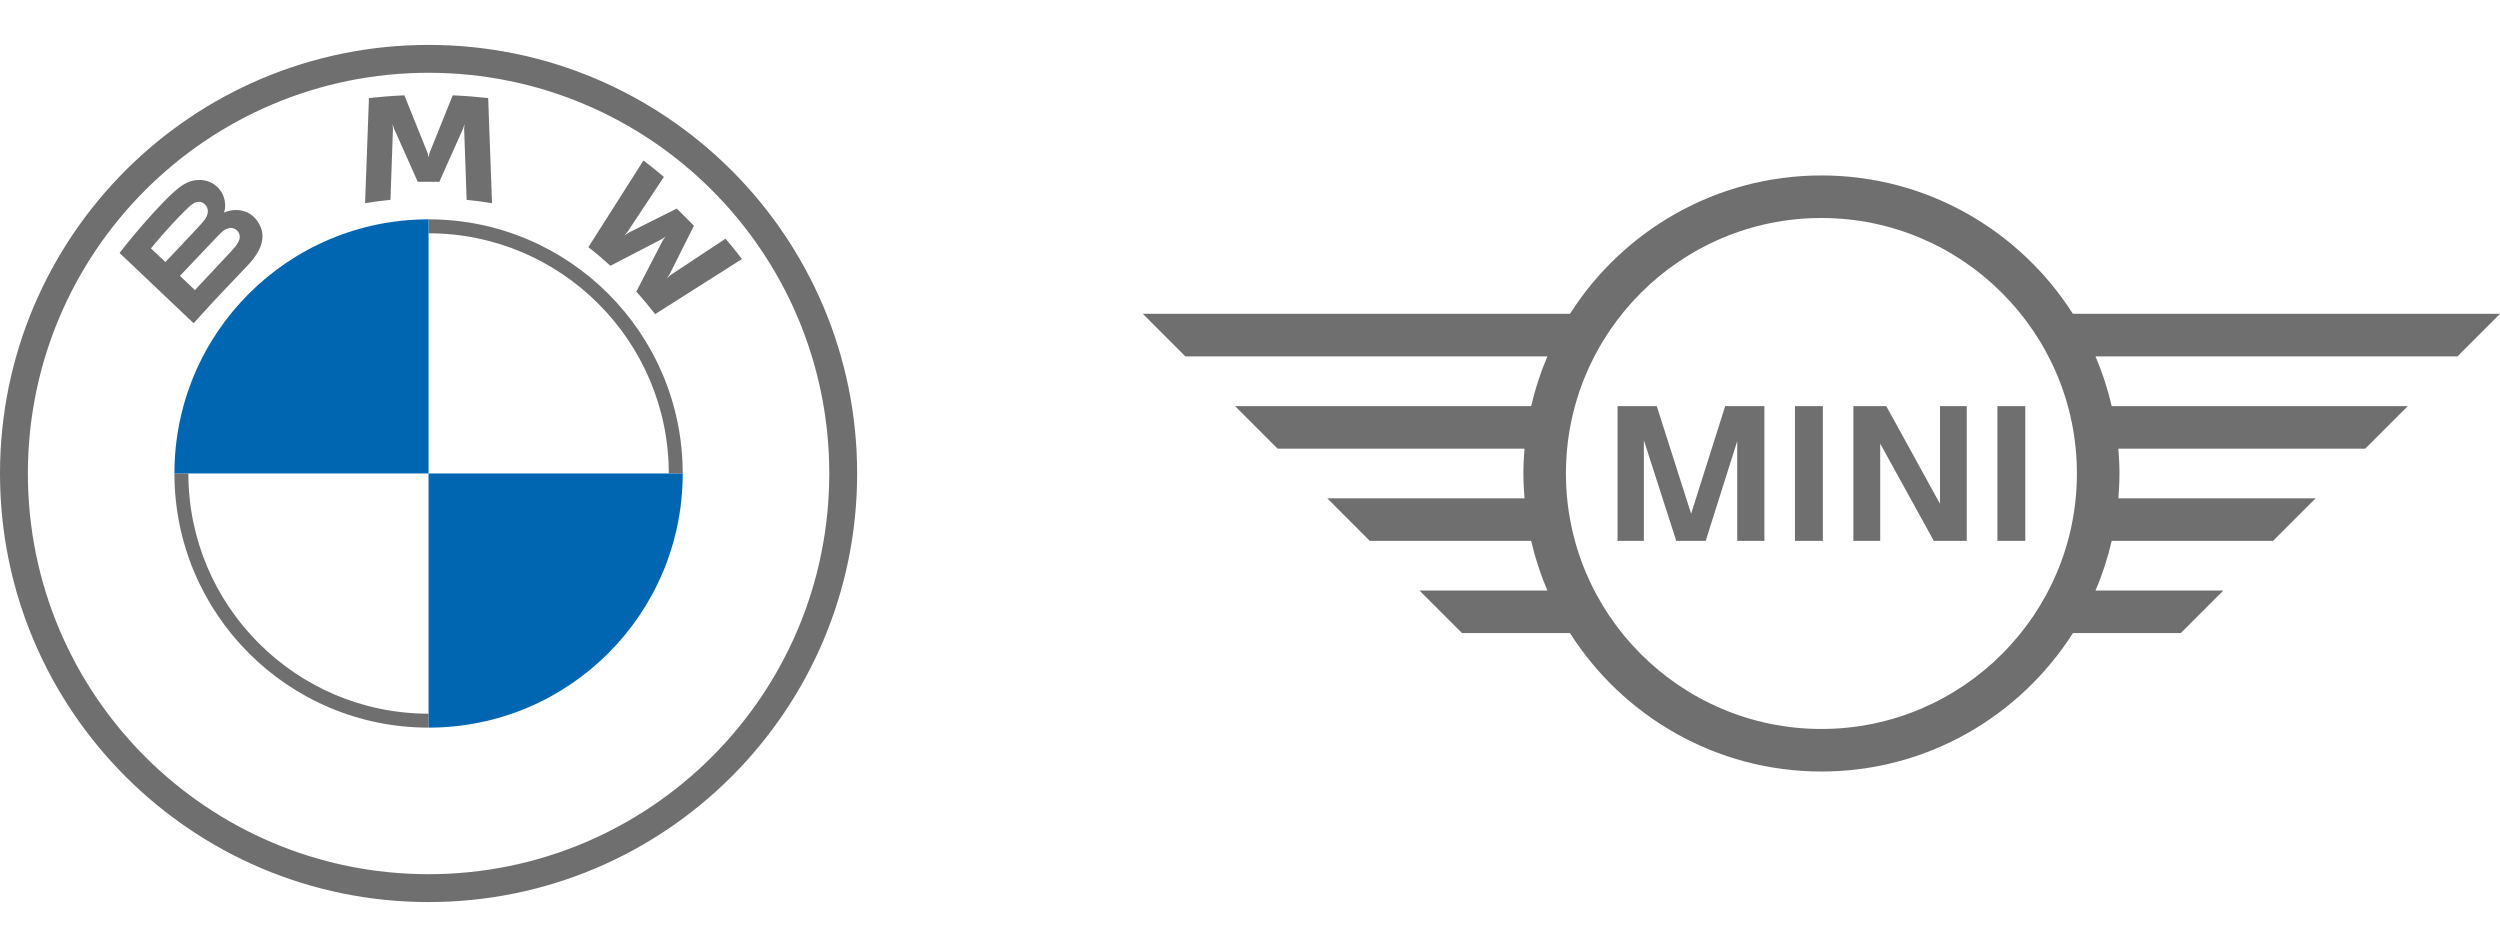
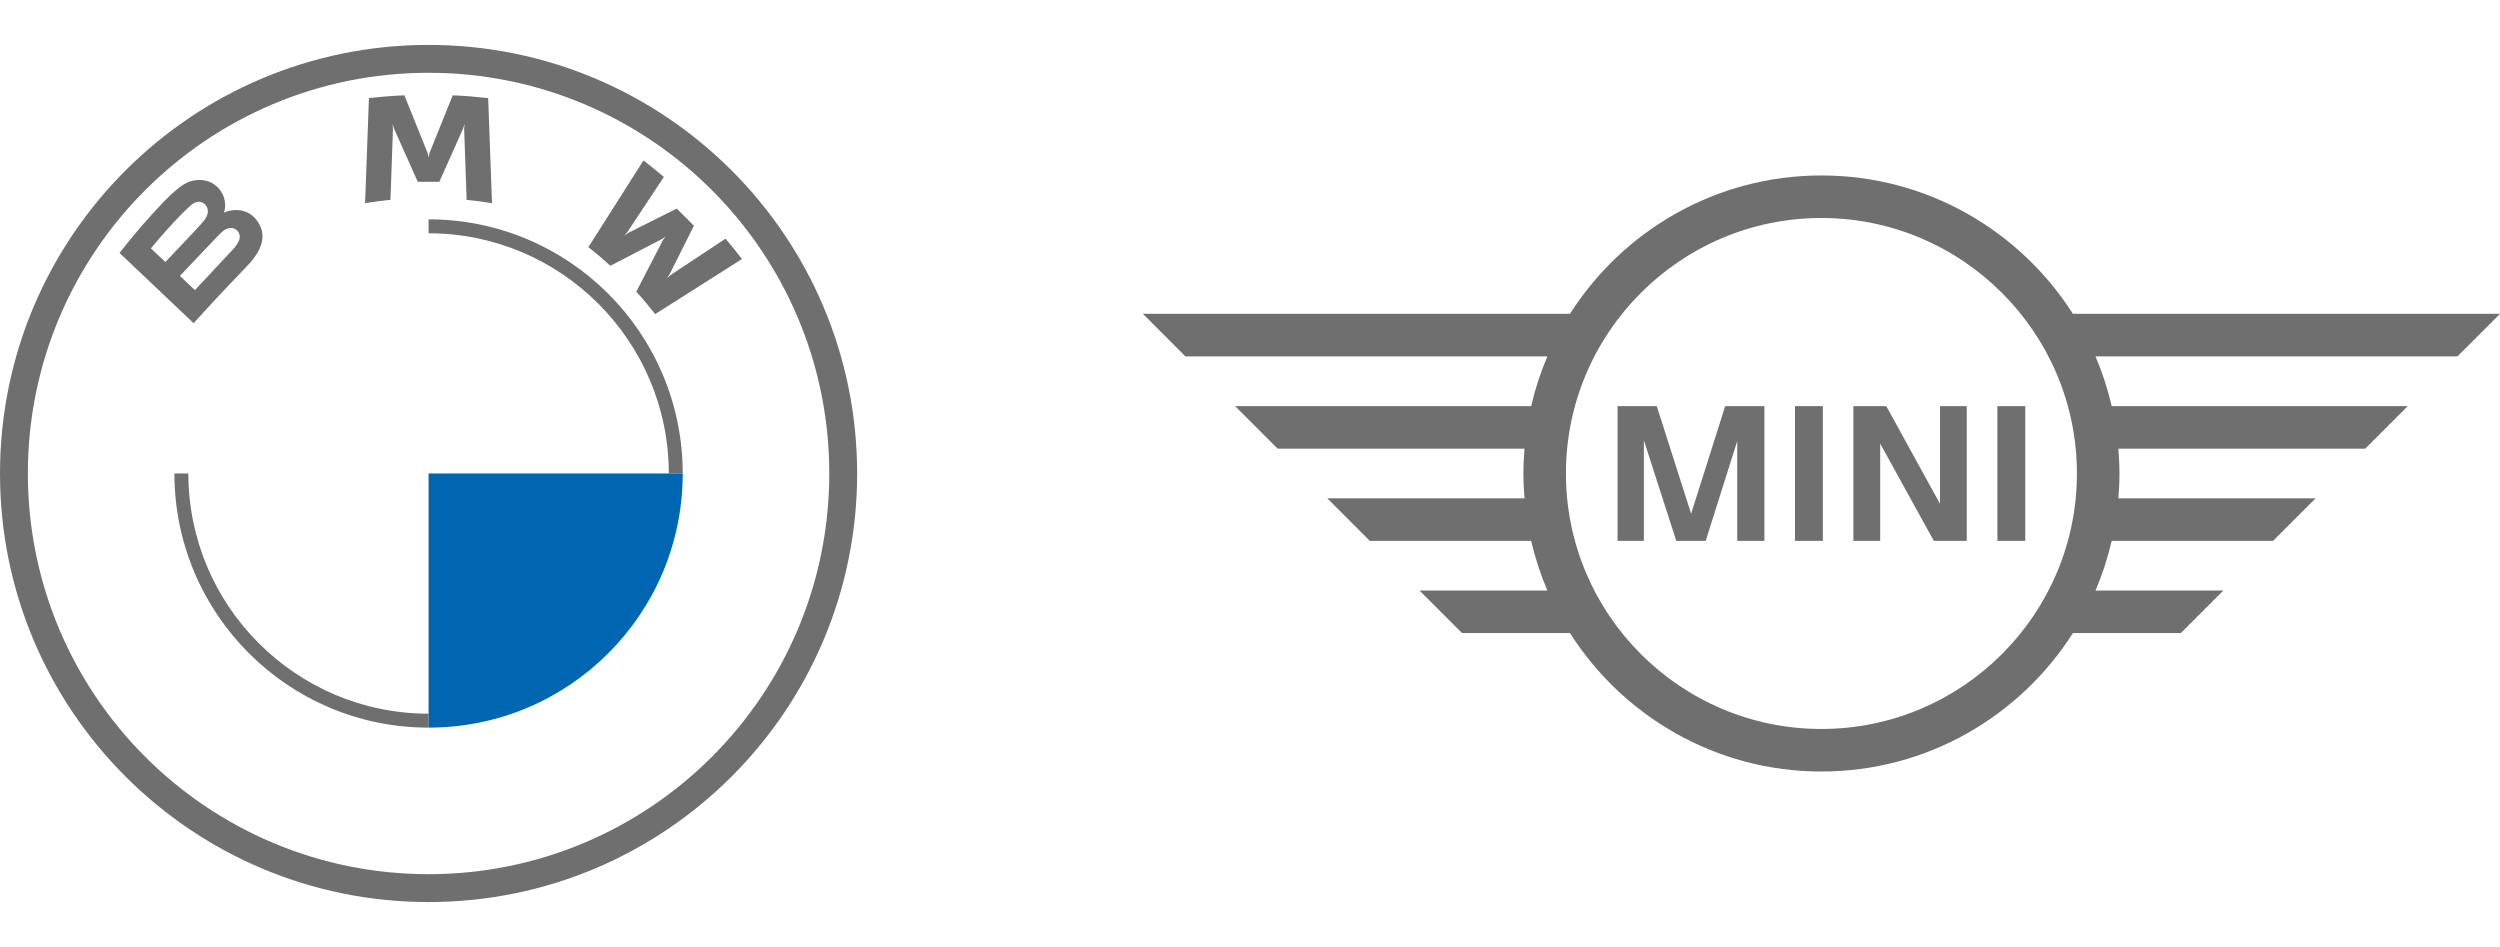
<svg xmlns="http://www.w3.org/2000/svg" id="b" data-name="Ebene 2" width="264" height="100" viewBox="0 0 264 100">
  <g id="c" data-name="Sponsors">
    <g id="d" data-name="EG27M_Sponsor_BMW_web">
      <g id="e" data-name="EG27M_Sponsor_BMW_RGB">
        <path id="f" data-name="Mini" d="m173.593,57.119h-2.78v-14.234h4.14l3.629,11.365,3.599-11.365h4.139v14.234h-2.869v-10.538l-3.331,10.538h-3.104l-3.423-10.618v10.618Zm18.902,0h-2.947v-14.234h2.947v14.234Zm6.054,0h-2.831v-14.234h3.474l5.674,10.323v-10.323h2.824v14.234h-3.477l-5.665-10.272v10.272Zm15.319,0h-2.942v-14.234h2.942v14.234Zm20.912,5.244h-13.498c.721-1.676,1.289-3.429,1.713-5.244h17.037l4.494-4.494h-20.827c.07-.867.116-1.739.116-2.624s-.046-1.758-.116-2.623h26.07l4.494-4.493h-31.267c-.424-1.815-.993-3.571-1.713-5.25h38.224l4.494-4.494h-45.103c-5.59-8.774-15.399-14.613-26.556-14.613s-20.964,5.839-26.554,14.613h-45.102l4.49,4.494h38.229c-.721,1.679-1.293,3.435-1.715,5.25h-31.267l4.492,4.493h26.073c-.071.866-.118,1.739-.118,2.623s.047,1.757.118,2.624h-20.824l4.489,4.494h17.038c.422,1.816.994,3.569,1.715,5.244h-13.505l4.491,4.492h11.397c5.591,8.777,15.402,14.617,26.554,14.617s20.966-5.84,26.556-14.617h11.392l4.491-4.492Zm-42.439,14.616c-14.876,0-26.979-12.1-26.979-26.978s12.103-26.981,26.979-26.981,26.98,12.106,26.98,26.981-12.103,26.978-26.98,26.978" fill="#6f6f6f" />
        <g id="g" data-name="BMW">
          <path d="m45.257,4.743C20.262,4.743,0,25.005,0,50s20.262,45.257,45.257,45.257,45.257-20.262,45.257-45.257S70.252,4.743,45.257,4.743Zm0,87.571c-23.369,0-42.314-18.945-42.314-42.314S21.888,7.686,45.257,7.686s42.314,18.945,42.314,42.314-18.945,42.314-42.314,42.314Zm26.838-42.314h-1.472c0-13.987-11.379-25.366-25.366-25.366v-1.472c14.822,0,26.838,12.016,26.838,26.838Zm-26.838,25.366v1.472c-14.823,0-26.838-12.016-26.838-26.838h1.472c0,13.987,11.379,25.366,25.366,25.366Zm33.095-48.013l-9.165,5.818c-.498-.646-1.383-1.71-1.997-2.371l2.839-5.481.257-.351-.35.257-5.477,2.842c-.619-.567-1.59-1.399-2.327-1.967l5.819-9.157c.829.639,1.478,1.166,2.153,1.741l-3.84,5.801-.343.397.431-.295,5.116-2.562,1.811,1.811-2.562,5.115-.296.432.395-.342,5.803-3.838c.547.64,1.275,1.55,1.733,2.149Zm-37.118-6.249c-.878.084-1.786.205-2.681.353l.407-11.101c1.252-.138,2.497-.237,3.742-.29l2.466,6.123.087.454.087-.454,2.466-6.123c1.245.053,2.491.152,3.742.29l.407,11.101c-.896-.148-1.802-.27-2.681-.353l-.263-7.495.045-.519-.16.497-2.504,5.608h-2.281l-2.504-5.608-.159-.497.045.519-.263,7.495Zm-15.092,6.937c1.447-1.525,2.269-3.287.819-4.969-.788-.914-2.109-1.113-3.208-.662l-.109.043.036-.096c.163-.433.265-1.816-.914-2.772-.574-.465-1.294-.638-2.025-.564-1.359.138-2.406,1.066-5.254,4.243-.858.957-2.109,2.469-2.861,3.449,0,0,7.82,7.419,7.82,7.419,2.598-2.873,3.654-3.94,5.697-6.092Zm-10.203-1.814c1.575-1.926,3.249-3.674,4.008-4.367.24-.219.5-.435.817-.522.514-.142,1.044.224,1.164.751.12.53-.213,1.031-.582,1.447-.833.938-3.887,4.135-3.887,4.135l-1.521-1.443Zm7.006-1.246c.385-.4.633-.641.9-.772.343-.169.717-.202,1.053.022.33.219.483.603.399.979-.1.449-.465.878-.77,1.205-.41.44-3.938,4.215-3.943,4.221l-1.584-1.503s2.976-3.144,3.945-4.151Z" fill="#6f6f6f" />
-           <path d="m45.257,23.162v26.838h-26.838c0-14.833,12.005-26.838,26.838-26.838Z" fill="#0066b1" />
          <path d="m72.095,50c0,14.833-12.005,26.838-26.838,26.838v-26.838h26.838Z" fill="#0066b1" />
        </g>
      </g>
      <rect width="264" height="100" fill="none" />
    </g>
  </g>
</svg>